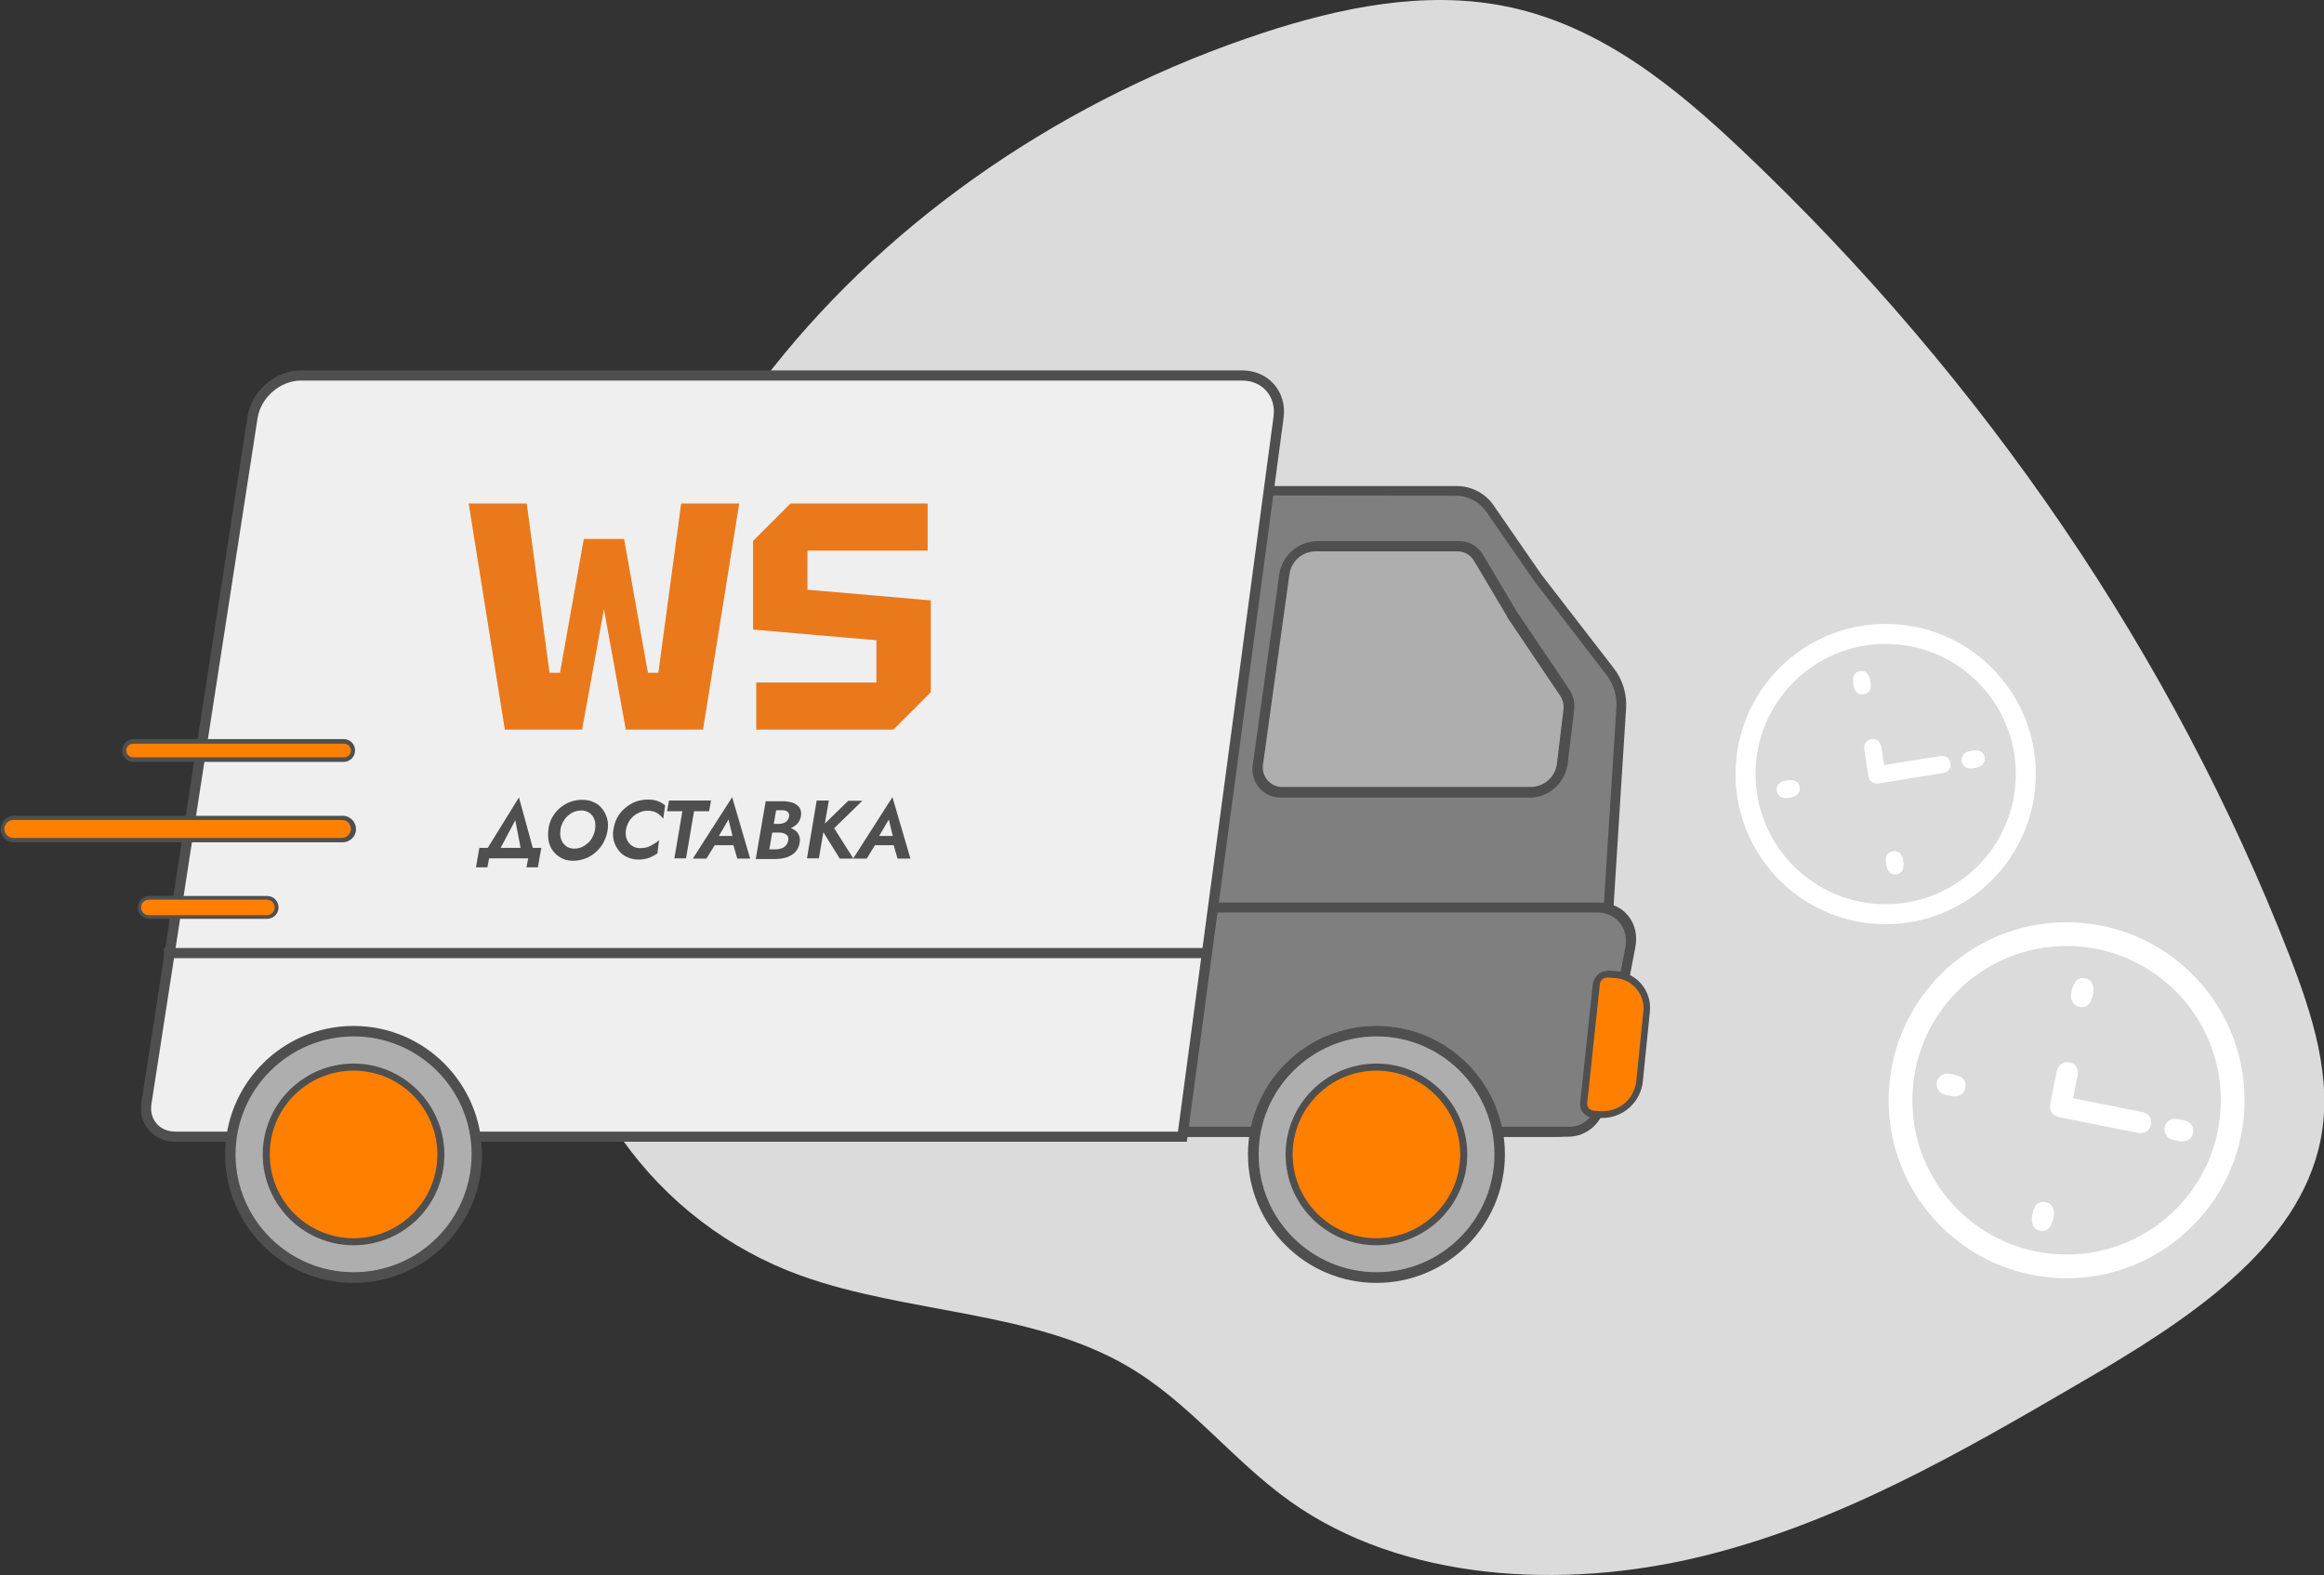
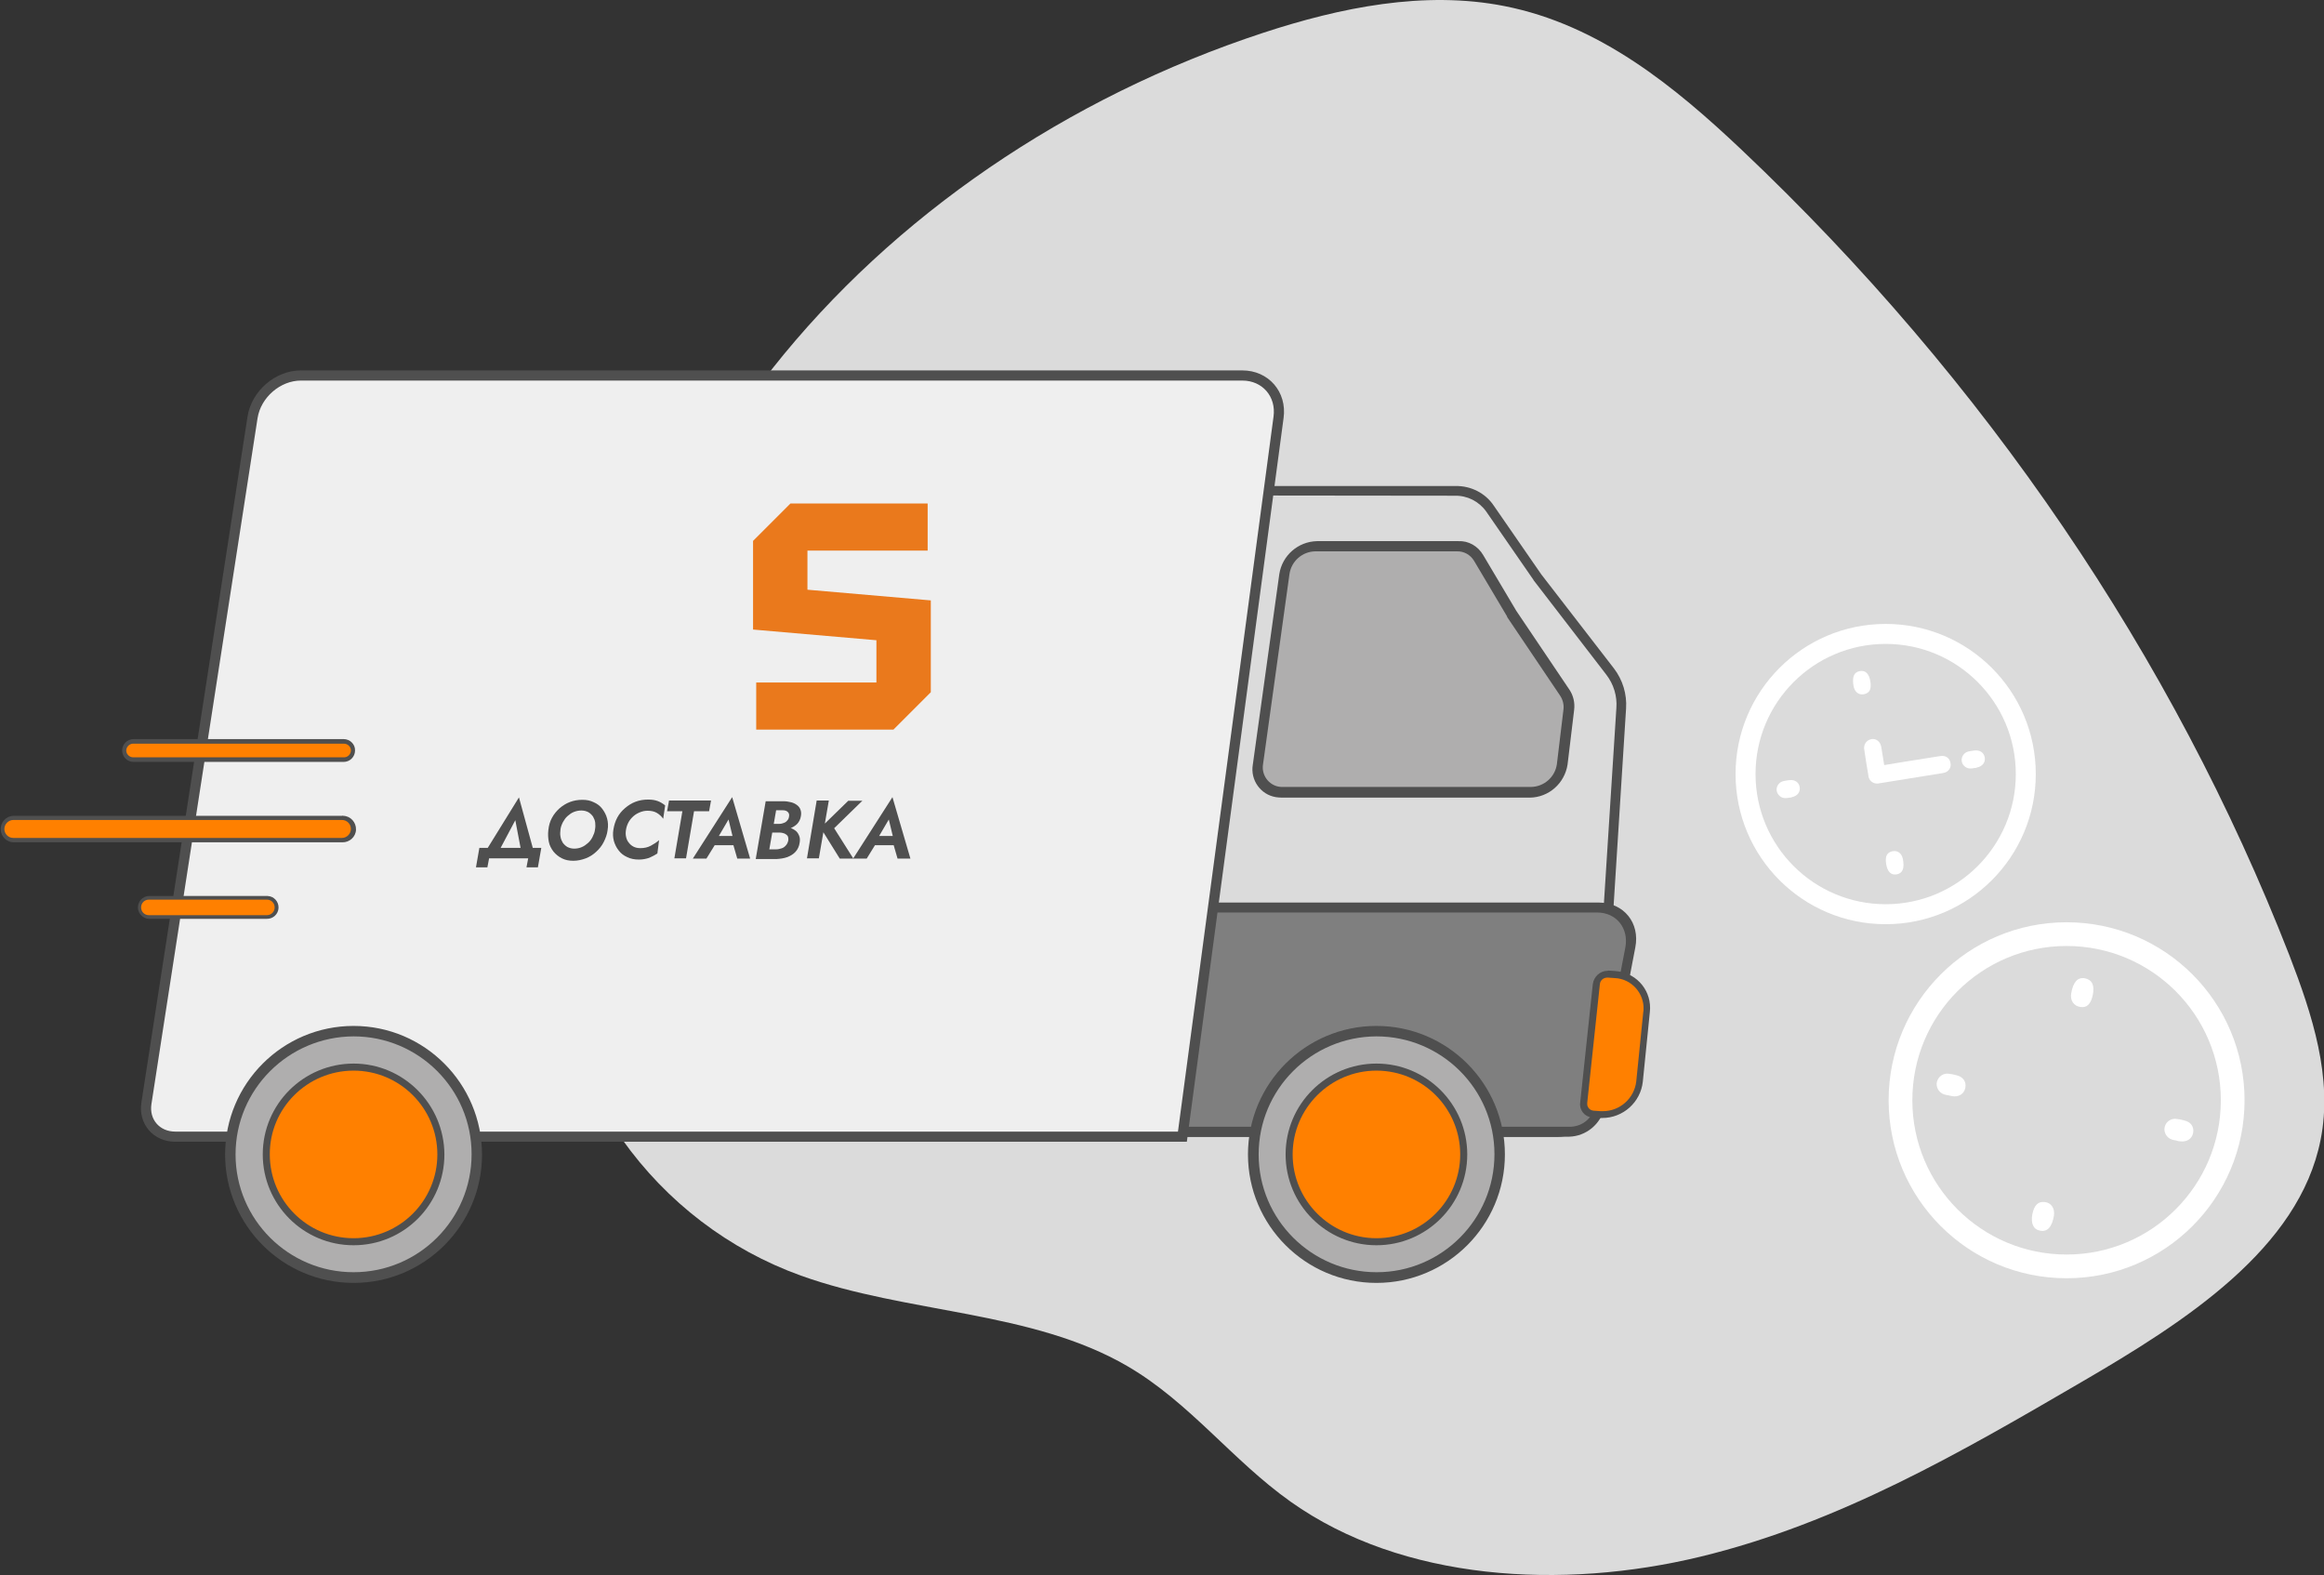
<svg xmlns="http://www.w3.org/2000/svg" version="1.1" id="Слой_1" x="0px" y="0px" viewBox="0 0 957 648.5" style="enable-background:new 0 0 957 648.5;" xml:space="preserve">
  <rect x="0" y="0" width="957" height="648.5" fill="#333333" stroke="none" />
  <style type="text/css"> .st0{fill:#DBDBDB;} .st1{fill:#7F7F7F;} .st2{fill:#4F4F4F;} .st3{fill:#EFEFEF;} .st4{fill:none;stroke:#4F4F4F;stroke-width:4.18;stroke-miterlimit:10;} .st5{fill:#AFAEAE;} .st6{fill:#FF8000;} .st7{fill:#FFFFFF;} .st8{fill:none;stroke:#FFFFFF;stroke-width:9.77;stroke-miterlimit:10;} .st9{fill:none;stroke:#FFFFFF;stroke-width:8.23;stroke-miterlimit:10;} .st10{fill:#EA791C;} </style>
  <path class="st0" d="M329.8,525.2L329.8,525.2c43.7,15.7,95.1,14.3,134.5,37.3c25.7,15,43.2,38.8,67.2,55.8 c46.1,32.7,111.8,36.4,168.8,22.6s107.3-43,156.7-71.8c43-25,89.7-55,98.6-99.8c5.1-25.5-3.4-51.5-12.9-76.1 C894.8,270.4,817.5,156.6,717.2,61.7c-27.4-25.9-58.5-51.5-97.7-59.2c-33-6.5-67.6,0.6-99.3,11c-81,26.6-152.5,75.5-202.1,138.2 c-39.5,49.9-64.9,108.2-74,168.5c-2.1,13.9-1.2,28.8-6.1,42.1c-4.3,11.5-7.6,20.2-7.3,32.8c0.7,26.1,10,51.8,25.5,74 C274.5,494.9,300.1,514.5,329.8,525.2z" />
-   <path class="st1" d="M487.1,466.1l19.3-264h92.8c5.7-0.1,11.1,2.6,14.5,7.3l19.5,28.2l29.9,38.8c3.3,4.3,5,9.8,4.6,15.2l-10.1,159.9 c-0.5,8.1-7.8,14.6-16.3,14.6H487.1z" />
  <path class="st2" d="M599.1,204.1c5.1-0.1,9.9,2.3,12.9,6.5l19.5,28.2l0,0.1l0.1,0.1l29.8,38.7c3.1,4,4.6,8.9,4.2,13.9l-10.2,159.8 c-0.4,7-6.8,12.6-14.2,12.6h-152l19-260L599.1,204.1 M599.4,200.1h-94.8l-19.6,268H641c9.6,0,17.9-7.4,18.5-16.6l10.1-159.8 c0.4-5.9-1.4-11.8-5-16.5l-29.9-38.7l-19.5-28.2C611.7,203,605.7,200,599.4,200.1L599.4,200.1z" />
  <path class="st1" d="M472.3,466l20.4-92.3h165.4c9,0,15,7.4,13.3,16.4L658.8,456c-1.3,5.7-6.3,9.8-12.1,10L472.3,466z" />
  <path class="st2" d="M657.7,375.7c7.9,0,13.1,6.5,11.6,14.4l-12.7,65.8c-1,4.6-5,7.8-9.7,8H474.8l19.5-88.2H657.7 M658.5,371.6 H491.1L469.8,468h176.4c7-0.2,13-5.2,14.6-12.1l12.6-65.8C675.4,380,668.7,371.7,658.5,371.6L658.5,371.6z" />
  <path class="st3" d="M486.9,468H72.2c-7.8,0-13.1-6.2-11.9-13.8l43.7-282.4c1.5-9.5,10.4-17.2,19.9-17.2h387.7 c9.5,0,16.2,7.7,14.9,17.2L486.9,468z" />
  <path class="st4" d="M486.9,468H72.2c-7.8,0-13.1-6.2-11.9-13.8l43.7-282.4c1.5-9.5,10.4-17.2,19.9-17.2h387.7 c9.5,0,16.2,7.7,14.9,17.2L486.9,468z" />
-   <line class="st4" x1="67.5" y1="392.4" x2="496.2" y2="392.4" />
  <path class="st4" d="M621.7,218.1" />
-   <path class="st4" d="M593.8,179.2" />
  <path class="st5" d="M528,326.2c-5.4,0.2-10-4.1-10.1-9.5c0-0.7,0-1.3,0.1-2l10.9-78.4c1-6.4,6.5-11.2,13-11.5h58.2 c3.5-0.1,6.9,1.7,8.7,4.8l13.6,23l21.9,32.5c1.4,2.1,2,4.6,1.6,7.1l-2.7,22.4c-1,6.5-6.4,11.3-13,11.5L528,326.2z" />
  <path class="st2" d="M599.9,227c2.9-0.1,5.6,1.4,7.1,3.9l13.6,22.9v0.1l0,0.1l21.9,32.5c1.1,1.7,1.6,3.8,1.3,5.8l-2.7,22.4 c-0.8,5.3-5.3,9.2-10.6,9.3H528.3c-4.4,0.2-8.1-3.3-8.3-7.7c0-0.5,0-1.1,0.1-1.6l10.9-78.4c0.8-5.3,5.3-9.2,10.6-9.3L599.9,227 M600.5,222.8h-58.2c-7.8,0.2-14.3,5.9-15.5,13.6l-10.9,78.4c-1.1,6.3,3.2,12.4,9.5,13.4c0.8,0.1,1.6,0.2,2.4,0.2H630 c7.8-0.1,14.3-5.9,15.5-13.6l2.7-22.4c0.4-3-0.3-6-1.9-8.4l-21.9-32.5l-13.6-22.9C608.6,224.8,604.7,222.6,600.5,222.8L600.5,222.8z " />
  <path class="st5" d="M145.6,526c-28,0-50.7-22.7-50.7-50.7c0-28,22.7-50.7,50.7-50.7s50.7,22.7,50.7,50.7c0,0,0,0,0,0 C196.2,503.3,173.6,526,145.6,526z" />
  <path class="st2" d="M145.6,426.7c26.8,0,48.6,21.7,48.6,48.5c0,26.8-21.7,48.6-48.6,48.6c-26.8,0-48.6-21.7-48.6-48.5c0,0,0,0,0,0 C97,448.5,118.8,426.8,145.6,426.7 M145.6,422.4c-29.2,0-52.9,23.7-52.9,52.9c0,29.2,23.7,52.9,52.9,52.9 c29.2,0,52.9-23.7,52.9-52.9c0,0,0,0,0,0C198.4,446.1,174.8,422.4,145.6,422.4z" />
  <path class="st6" d="M145.6,511.3c-19.9,0-36-16.1-36-36s16.1-36,36-36c19.9,0,36,16.1,36,36l0,0 C181.6,495.2,165.4,511.3,145.6,511.3z" />
  <path class="st2" d="M145.6,440.8c19.1,0,34.5,15.5,34.5,34.5c0,19.1-15.5,34.5-34.5,34.5c-19.1,0-34.5-15.5-34.5-34.5l0,0 C111,456.3,126.5,440.8,145.6,440.8 M145.6,437.9c-20.6,0-37.4,16.7-37.4,37.4c0,20.6,16.7,37.4,37.4,37.4S183,496,183,475.3 c0,0,0,0,0,0C182.9,454.7,166.2,437.9,145.6,437.9z" />
  <path class="st5" d="M566.8,526c-28,0-50.7-22.7-50.7-50.7s22.7-50.7,50.7-50.7s50.7,22.7,50.7,50.7l0,0 C617.5,503.3,594.8,526,566.8,526z" />
  <path class="st2" d="M566.8,426.7c26.8,0,48.6,21.7,48.6,48.5s-21.7,48.6-48.5,48.6s-48.6-21.7-48.6-48.5c0,0,0,0,0,0 C518.3,448.5,540,426.8,566.8,426.7 M566.8,422.4c-29.2,0-52.9,23.7-52.9,52.9s23.7,52.9,52.9,52.9s52.9-23.7,52.9-52.9c0,0,0,0,0,0 C619.7,446.1,596,422.4,566.8,422.4L566.8,422.4z" />
-   <path class="st6" d="M566.8,511.3c-19.9,0-36-16.1-36-36s16.1-36,36-36s36,16.1,36,36l0,0C602.8,495.2,586.7,511.3,566.8,511.3z" />
+   <path class="st6" d="M566.8,511.3c-19.9,0-36-16.1-36-36s16.1-36,36-36s36,16.1,36,36C602.8,495.2,586.7,511.3,566.8,511.3z" />
  <path class="st2" d="M566.8,440.8c19.1,0,34.5,15.5,34.5,34.5s-15.5,34.5-34.5,34.5s-34.5-15.5-34.5-34.5v0 C532.3,456.3,547.8,440.8,566.8,440.8 M566.8,437.9c-20.6,0-37.4,16.7-37.4,37.4c0,20.6,16.7,37.4,37.4,37.4 c20.6,0,37.4-16.7,37.4-37.4c0,0,0,0,0,0C604.2,454.7,587.5,437.9,566.8,437.9L566.8,437.9z" />
  <path class="st7" d="M775.9,315l7.9-1.3c5-0.8,10-1.6,15.1-2.4c2.3-0.4,4,0.8,4.3,2.9c0.4,1.9-0.9,3.7-2.8,4c-0.1,0-0.3,0-0.4,0.1 c-8.7,1.4-17.4,2.8-26.1,4.2c-1.9,0.5-3.9-0.6-4.4-2.5c-0.1-0.2-0.1-0.4-0.1-0.6c-0.6-3.6-1.2-7.1-1.7-10.7 c-0.4-1.9,0.7-3.8,2.6-4.3c0.1,0,0.2,0,0.3-0.1c2-0.3,3.7,1,4.1,3.3S775.5,312.4,775.9,315z" />
  <path class="st7" d="M770.2,280.6c0.5,3.1-0.3,4.7-2.5,5.2s-3.9-0.8-4.4-3.2c-0.7-3.8,0.1-5.9,2.6-6.3 C768.2,275.9,769.7,277.4,770.2,280.6z" />
  <path class="st7" d="M736.9,328.4c-0.5,0.1-1,0.2-1.6,0.2c-1.8,0.1-3.4-1.3-3.7-3.1c-0.2-1.8,1-3.5,2.8-3.9c0.8-0.2,1.6-0.3,2.4-0.4 c2.3-0.3,4,0.9,4.3,2.9s-0.9,3.6-3.2,4.1C737.6,328.4,737.3,328.4,736.9,328.4L736.9,328.4z" />
  <path class="st7" d="M813.1,316.2c-0.5,0.1-1,0.2-1.6,0.2c-1.8,0.1-3.5-1.3-3.7-3.1c-0.2-1.8,1-3.5,2.8-3.9c0.8-0.2,1.6-0.3,2.4-0.4 c2.3-0.3,4,0.9,4.3,2.9s-0.9,3.6-3.2,4.1C813.8,316.2,813.4,316.2,813.1,316.2L813.1,316.2z" />
  <path class="st7" d="M776.7,355.7c-0.5-3.1,0.3-4.7,2.5-5.2s3.9,0.8,4.4,3.2c0.7,3.8-0.1,5.9-2.6,6.3 C778.7,360.4,777.2,358.9,776.7,355.7z" />
-   <path class="st7" d="M853.7,452.2l9.7,1.9c6.2,1.2,12.4,2.5,18.6,3.7c2.8,0.6,4.3,2.7,3.8,5.2s-2.7,3.9-5.5,3.4 c-10.7-2.1-21.5-4.2-32.2-6.4c-3-0.6-4.4-2.7-3.8-5.6c0.8-4.4,1.7-8.8,2.6-13.2c0.6-2.8,2.8-4.3,5.3-3.8s3.9,2.7,3.3,5.5 S854.3,448.9,853.7,452.2z" />
  <path class="st7" d="M861.8,409.6c-0.8,3.8-2.4,5.4-5.1,5s-4.3-2.6-3.8-5.6c0.8-4.7,2.7-6.8,5.7-6.2 C861.5,403.4,862.6,405.7,861.8,409.6z" />
  <path class="st7" d="M802.5,451c-0.7-0.1-1.3-0.2-1.9-0.4c-2.2-0.7-3.5-3-3-5.2c0.6-2.2,2.7-3.7,5-3.3c1,0.1,2,0.3,3,0.6 c2.8,0.6,4.2,2.7,3.7,5.2s-2.7,3.9-5.5,3.4C803.4,451.2,803,451.1,802.5,451L802.5,451z" />
  <path class="st7" d="M896.3,469.6c-0.7-0.1-1.3-0.2-1.9-0.4c-2.2-0.7-3.5-3-3-5.2c0.5-2.2,2.7-3.7,5-3.3c1,0.1,2,0.3,3,0.6 c2.8,0.6,4.2,2.7,3.7,5.2s-2.7,3.8-5.5,3.4C897.2,469.9,896.7,469.8,896.3,469.6L896.3,469.6z" />
  <path class="st7" d="M836.9,499.9c0.8-3.8,2.4-5.3,5.1-5s4.2,2.6,3.8,5.6c-0.8,4.7-2.7,6.8-5.7,6.2 C837.3,506.2,836.2,503.7,836.9,499.9z" />
  <path class="st6" d="M5.5,345.9c-2.5,0-4.6-2.1-4.6-4.6c0-2.5,2.1-4.6,4.6-4.6h135.4c2.5,0,4.6,2.1,4.6,4.6c0,2.5-2.1,4.6-4.6,4.6 H5.5z" />
  <path class="st2" d="M140.8,337.6c2.1,0,3.7,1.7,3.7,3.7s-1.7,3.7-3.7,3.7H5.5c-2.1,0-3.7-1.7-3.7-3.7s1.7-3.7,3.7-3.7H140.8 M140.8,335.9H5.5c-3,0.1-5.4,2.7-5.2,5.7c0.1,2.8,2.4,5.1,5.2,5.2h135.4c3,0.1,5.6-2.2,5.7-5.2c0.1-3-2.2-5.6-5.2-5.7 C141.1,335.8,141,335.8,140.8,335.9z" />
  <path class="st6" d="M61.3,377.6c-2.2,0-4-1.8-4-4s1.8-4,4-4h48.5c2.2,0,4,1.8,4,4s-1.8,4-4,4H61.3z" />
  <path class="st2" d="M109.9,370.4c1.8,0,3.2,1.4,3.2,3.2c0,1.8-1.4,3.2-3.2,3.2H61.3c-1.8,0-3.2-1.4-3.2-3.2c0-1.8,1.4-3.2,3.2-3.2 H109.9 M109.9,368.9H61.3c-2.6,0.1-4.6,2.3-4.5,4.9c0.1,2.4,2.1,4.4,4.5,4.5h48.5c2.6,0.1,4.8-1.9,4.9-4.5s-1.9-4.8-4.5-4.9 C110.2,368.9,110,368.9,109.9,368.9z" />
  <path class="st6" d="M55,312.8c-2.1-0.1-3.7-1.9-3.6-4c0.1-1.9,1.6-3.5,3.6-3.6h86.5c2.1,0.1,3.7,1.9,3.6,4 c-0.1,1.9-1.6,3.5-3.6,3.6H55z" />
  <path class="st2" d="M141.5,306.2c1.5-0.1,2.9,1.1,3,2.6c0.1,1.5-1.1,2.9-2.6,3c-0.1,0-0.2,0-0.3,0H55c-1.5,0.1-2.9-1.1-3-2.6 c-0.1-1.5,1.1-2.9,2.6-3c0.1,0,0.2,0,0.3,0H141.5 M141.5,304.3H55c-2.6,0-4.7,2.1-4.7,4.7l0,0l0,0c0,2.6,2.1,4.7,4.7,4.7h86.5 c2.6,0,4.7-2.1,4.7-4.7l0,0l0,0C146.3,306.4,144.1,304.3,141.5,304.3C141.5,304.3,141.5,304.3,141.5,304.3L141.5,304.3z" />
  <path class="st6" d="M659.8,458.9H659l-2.9-0.2c-1.2-0.1-2.2-0.6-3-1.5c-0.8-0.9-1.1-2-1-3.2l5.2-48.8c0.3-2.4,2.2-4.2,4.6-4.2h0.3 l2.9,0.2c7.6,0.4,13.4,6.9,13,14.5c0,0.3,0,0.5-0.1,0.8l-2.9,28.7C674.2,453,667.6,458.9,659.8,458.9z" />
  <path class="st2" d="M661.9,402.5h0.2l2.9,0.2c6.8,0.3,12.1,6.2,11.8,13c0,0.3,0,0.5-0.1,0.8l-2.9,28.7c-0.8,7-6.7,12.3-13.8,12.3 h-0.8l-2.9-0.2c-1.6-0.1-2.8-1.4-2.7-3c0-0.1,0-0.1,0-0.2l5.2-48.8C658.9,403.7,660.2,402.5,661.9,402.5 M662,399.7 c-3.1,0-5.7,2.4-6.1,5.5l-5.2,48.8c-0.4,3,1.8,5.8,4.9,6.1c0.1,0,0.3,0,0.4,0l2.9,0.2c0.3,0,0.6,0,0.9,0c8.6,0,15.8-6.5,16.7-15 l2.9-28.7c0.9-8.3-5-15.7-13.3-16.7c-0.3,0-0.6-0.1-0.9-0.1l-2.9-0.2L662,399.7z" />
  <circle class="st8" cx="851" cy="453" r="68.4" />
  <circle class="st9" cx="776.5" cy="318.7" r="57.7" />
  <g>
    <path class="st10" d="M311.4,300.5V281h49.5v-17.4l-50.8-4.4v-36.5l15.4-15.4H382v19.4h-49.5v16.1l50.8,4.4V285l-15.4,15.4H311.4z" />
-     <path class="st10" d="M207.9,300.5L193,207.3h23.9l9.4,69.7h4.3l9.8-55.1H257l9.8,55.1h4.3l9.4-69.7h23.9l-14.9,93.1h-31.8l-9-49.6 l-9,49.6H207.9z" />
  </g>
  <g>
    <path class="st2" d="M201.4,353.4l-0.7,3.7H196l1.4-8h25.5l-1.4,8h-4.7l0.7-3.7H201.4z M204.4,352.4h-5.6l14.9-24.1l6.6,24.1h-5.3 l-2.8-14.7L204.4,352.4z" />
    <path class="st2" d="M227.3,336.7c0.8-1.5,1.9-2.8,3.1-3.9c1.3-1.1,2.7-2,4.3-2.6c1.6-0.6,3.3-0.9,5.1-0.9c1.8,0,3.3,0.3,4.7,1 c1.4,0.6,2.6,1.5,3.5,2.7s1.6,2.5,2,4c0.4,1.5,0.5,3.1,0.2,4.8c-0.2,1.7-0.8,3.3-1.6,4.9s-1.9,2.9-3.1,4c-1.3,1.2-2.7,2.1-4.3,2.7 c-1.6,0.6-3.3,1-5.1,1c-1.8,0-3.3-0.3-4.7-1c-1.4-0.7-2.5-1.6-3.5-2.8c-0.9-1.2-1.6-2.5-1.9-4s-0.4-3.1-0.2-4.8 C226,339.8,226.5,338.2,227.3,336.7z M230.8,344.4c0.1,0.9,0.5,1.8,0.9,2.5c0.5,0.7,1.1,1.3,1.9,1.8c0.8,0.4,1.7,0.7,2.8,0.7 c1.1,0,2.2-0.2,3.1-0.6c1-0.4,1.8-1,2.6-1.7c0.8-0.7,1.4-1.5,1.9-2.5c0.5-1,0.9-2,1-3c0.2-1,0.2-2,0.1-2.9 c-0.1-0.9-0.5-1.8-0.9-2.5c-0.5-0.7-1.1-1.3-1.9-1.8c-0.8-0.4-1.7-0.7-2.9-0.7c-1.1,0-2.1,0.2-3.1,0.6c-1,0.4-1.8,1-2.6,1.7 c-0.8,0.7-1.4,1.6-1.9,2.5c-0.5,1-0.9,2-1,3C230.7,342.5,230.6,343.5,230.8,344.4z" />
    <path class="st2" d="M257.8,344.5c0.2,0.9,0.5,1.7,1.1,2.4c0.5,0.7,1.2,1.3,2,1.7c0.8,0.4,1.7,0.6,2.8,0.6c1.6,0,3-0.3,4.3-1 s2.4-1.4,3.4-2.3l-0.7,5.5c-1.1,0.7-2.2,1.3-3.4,1.8c-1.2,0.4-2.6,0.7-4.2,0.7c-1.8,0-3.4-0.3-4.8-1c-1.4-0.6-2.6-1.5-3.5-2.7 c-0.9-1.1-1.6-2.5-2-3.9c-0.4-1.5-0.5-3.1-0.2-4.8c0.3-1.8,0.8-3.4,1.6-4.9c0.8-1.5,1.9-2.8,3.2-3.9c1.3-1.1,2.7-2,4.3-2.6 c1.6-0.6,3.3-0.9,5.2-0.9c1.5,0,2.8,0.2,3.9,0.6c1.1,0.4,2.1,1,3.1,1.8l-0.8,5.5c-0.7-1-1.6-1.8-2.6-2.4c-1-0.6-2.3-0.9-3.8-0.9 c-1.1,0-2.1,0.2-3.1,0.6c-1,0.4-1.9,0.9-2.7,1.6c-0.8,0.7-1.5,1.5-2,2.4c-0.5,0.9-0.9,1.9-1.1,3.1 C257.6,342.6,257.6,343.6,257.8,344.5z" />
    <path class="st2" d="M275.5,329.6h17.3L292,334h-6.2l-3.3,19.4h-4.8L281,334h-6.3L275.5,329.6z" />
    <path class="st2" d="M295.2,345.6l-0.1,1.1l-4.2,6.8h-5.6l16.2-25.3l7.4,25.3h-5.3l-1.9-6.6l0.3-1.2l-2-8.3L295.2,345.6z M293.2,344.2h11.2l-0.1,3.8H292L293.2,344.2z" />
    <path class="st2" d="M317.4,339.2h3.6c0.7,0,1.3-0.2,1.8-0.4c0.6-0.2,1-0.5,1.4-1c0.4-0.4,0.6-0.9,0.7-1.5c0.2-0.9,0-1.5-0.5-2 c-0.5-0.5-1.2-0.7-2.2-0.7l-2.6,0l-2.8,16.1l2.8,0c0.8,0,1.5-0.2,2.2-0.4c0.7-0.2,1.3-0.6,1.8-1.2c0.5-0.5,0.8-1.2,1-2 c0.1-0.7,0-1.4-0.2-1.8s-0.7-0.8-1.3-1.1c-0.6-0.2-1.2-0.4-2-0.4l-4.4,0l0.4-2.6h4.5c1.1,0,2.1,0.1,3.1,0.4c1,0.3,1.9,0.7,2.6,1.2 c0.8,0.5,1.3,1.2,1.7,2.1s0.5,1.8,0.3,3c-0.2,1.5-0.8,2.8-1.7,3.8c-0.9,1-2.1,1.7-3.4,2.2c-1.4,0.5-2.9,0.7-4.5,0.8h-8.5l4.1-23.8 h7.5c1,0,2,0.2,2.9,0.4c0.9,0.2,1.7,0.6,2.4,1.1c0.7,0.5,1.2,1.1,1.5,1.9s0.4,1.6,0.2,2.7c-0.2,1.3-0.7,2.3-1.5,3.2 c-0.8,0.8-1.9,1.5-3.1,1.9c-1.2,0.4-2.6,0.6-4,0.6H317L317.4,339.2z" />
    <path class="st2" d="M341.3,329.6l-4.1,23.8h-4.9l4-23.8H341.3z M355.2,329.6L343.5,341l7.9,12.5h-5.6l-7.9-12.7l11.4-11.1H355.2z" />
    <path class="st2" d="M361.2,345.6l-0.1,1.1l-4.2,6.8h-5.6l16.2-25.3l7.4,25.3h-5.3l-1.9-6.6l0.3-1.2l-2-8.3L361.2,345.6z M359.3,344.2h11.2l-0.1,3.8h-12.3L359.3,344.2z" />
  </g>
</svg>